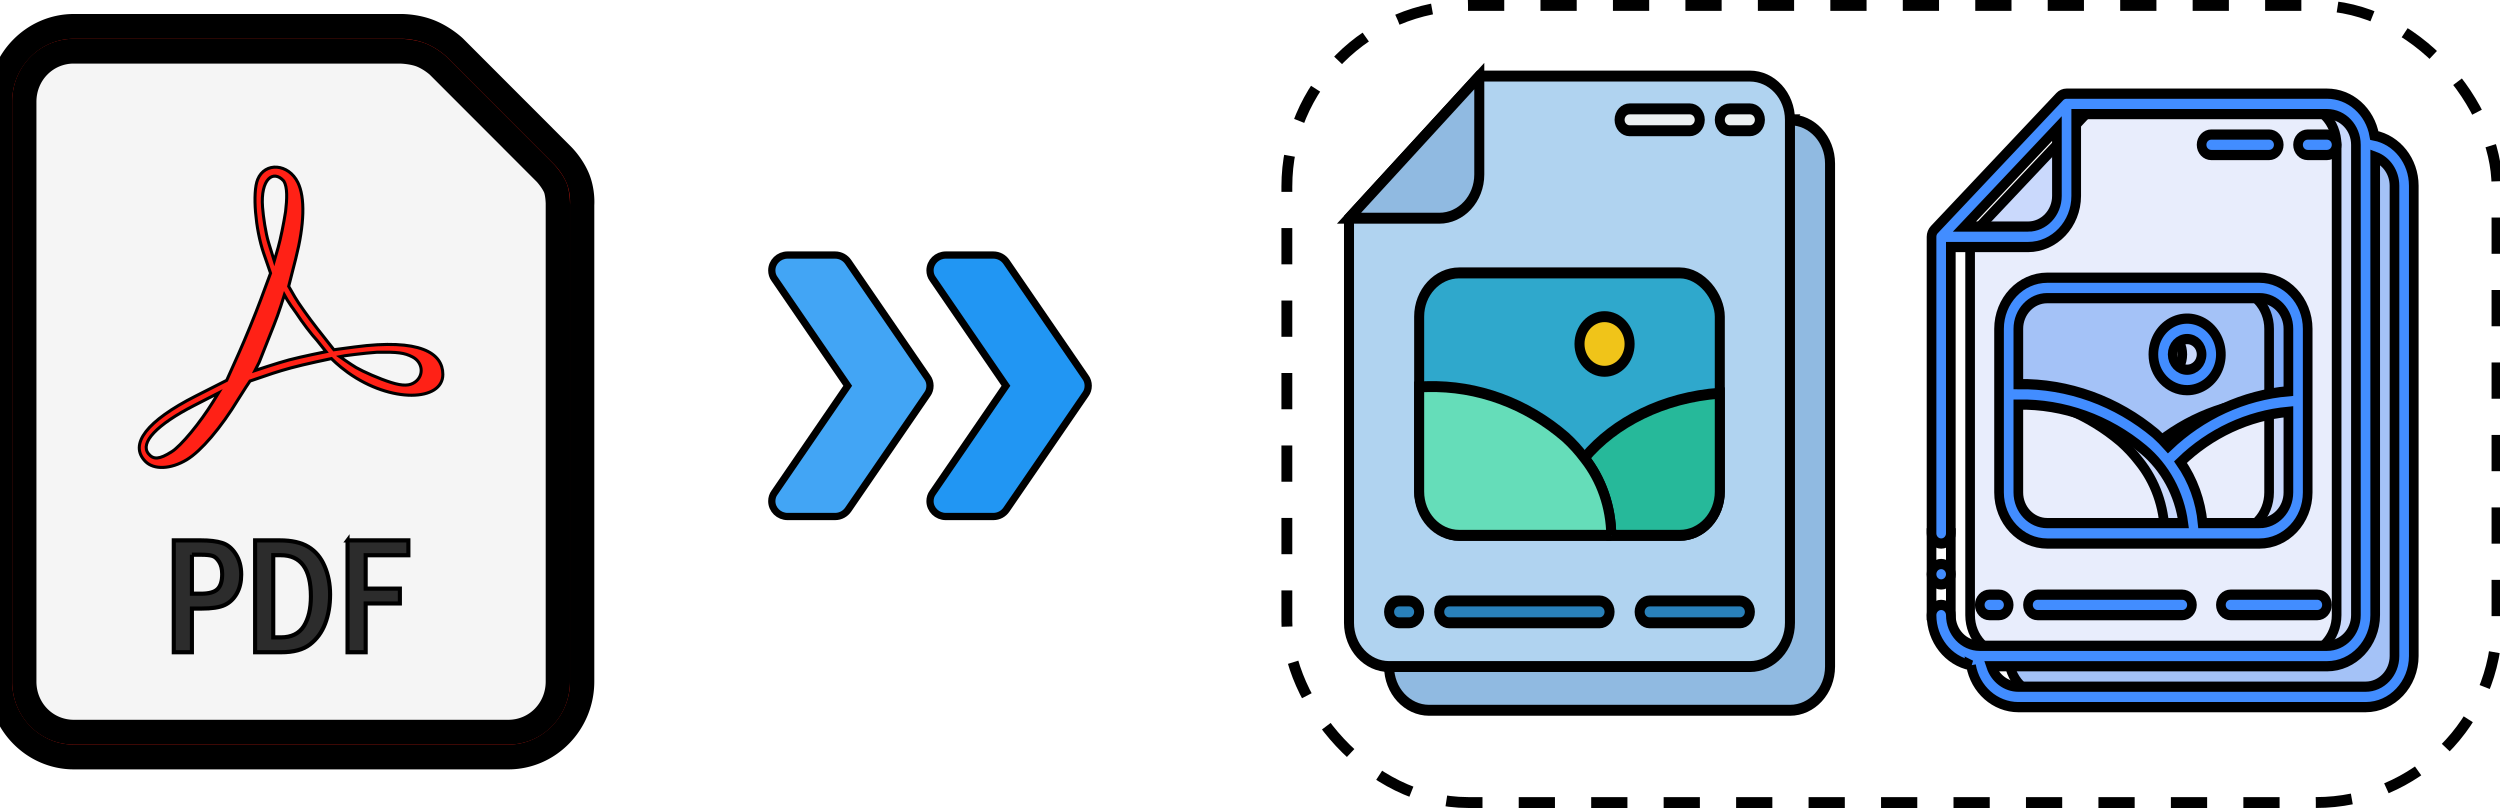
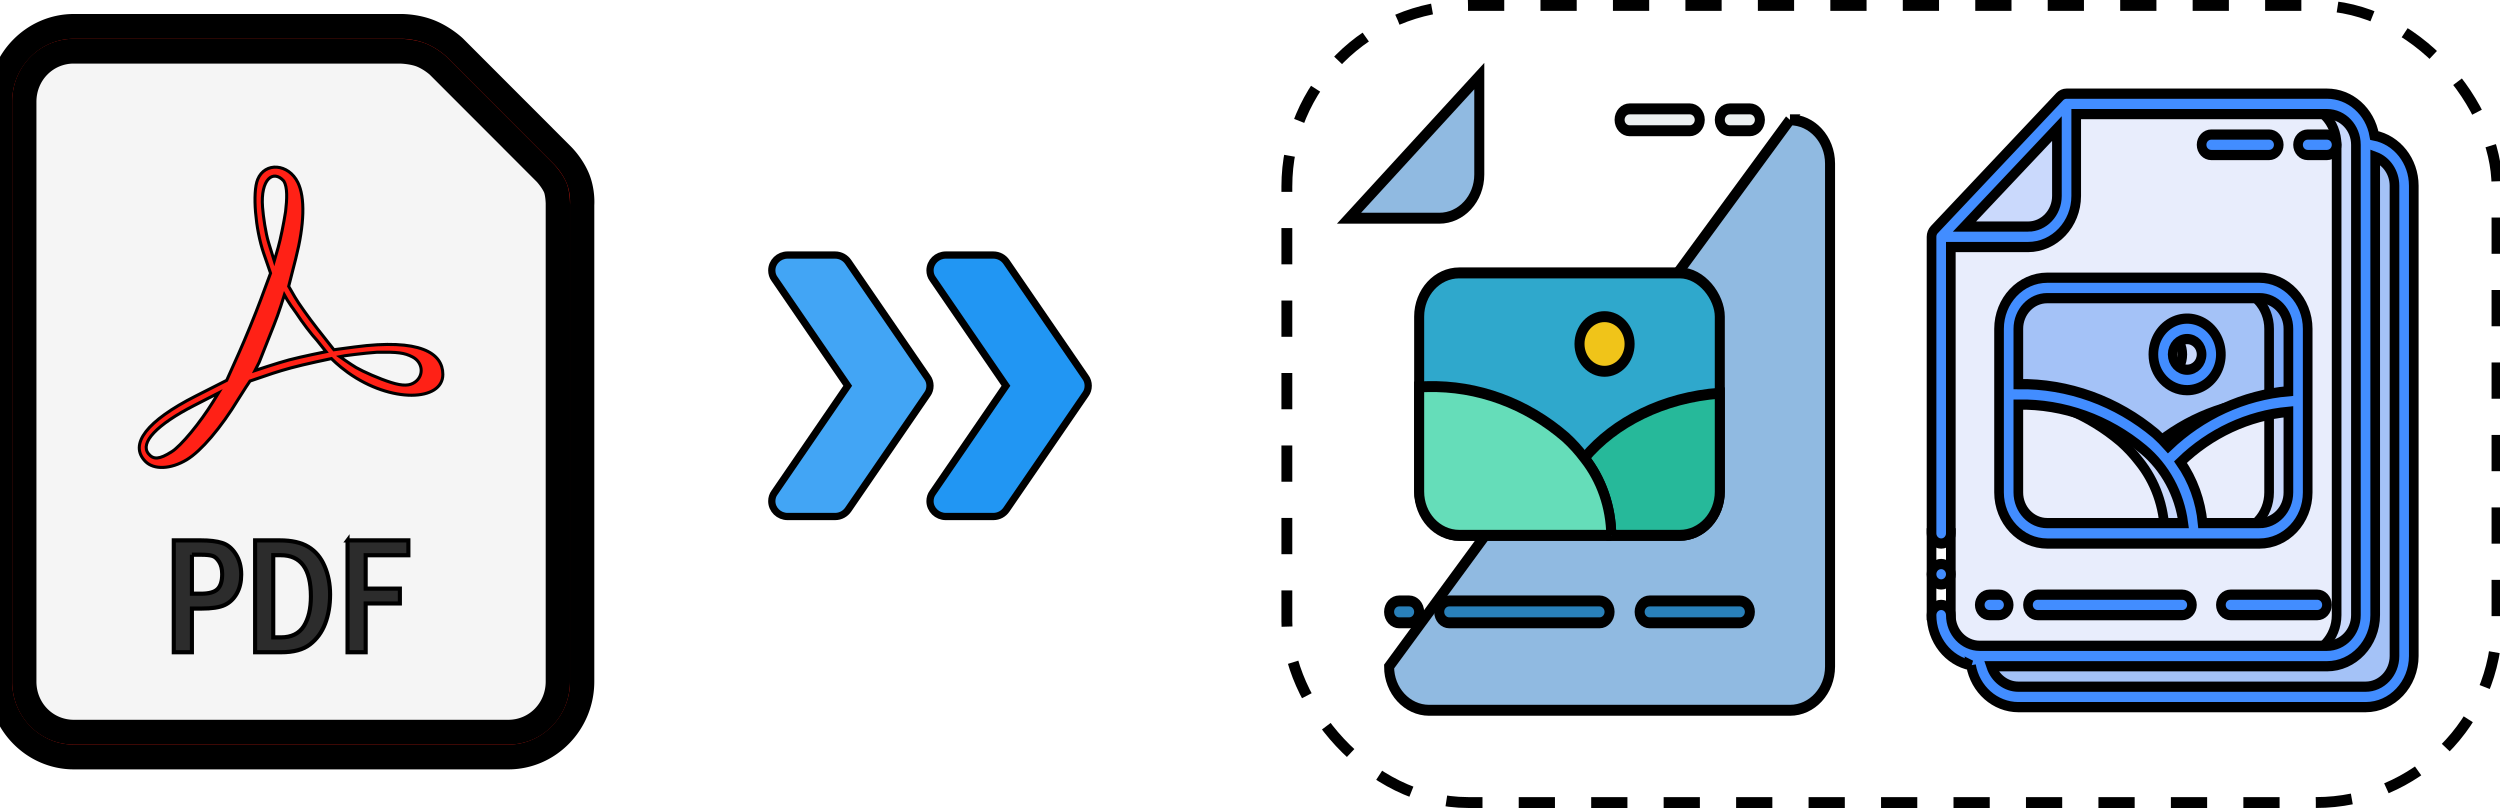
<svg xmlns="http://www.w3.org/2000/svg" width="345" height="112">
  <g>
    <title>background</title>
    <rect x="-1" y="-1" width="347" height="114" id="canvas_background" fill="none" />
    <g id="canvasGrid" display="none">
      <rect id="svg_1" width="577" height="400" x="1" y="1" stroke-width="0" fill="url(#gridpattern)" />
    </g>
  </g>
  <g>
    <title>Layer 1</title>
    <defs>
      <clipPath clipPathUnits="userSpaceOnUse" id="svg_28">
        <rect id="svg_29" width="68.688" height="67.886" x="-74.034" y="141.449" stroke-dashoffset="0" stroke-miterlimit="4" stroke-linejoin="round" fill-rule="nonzero" fill="#000000" />
      </clipPath>
      <filter height="200%" width="200%" y="-50%" x="-50%" id="svg_2_blur">
        <feGaussianBlur stdDeviation="0" in="SourceGraphic" />
      </filter>
    </defs>
    <g stroke="null" id="svg_31">
      <g stroke="null" id="svg_17" transform="matrix(1.067,0,0,1.089,112.239,106.184) ">
        <g stroke="null" id="svg_18" transform="matrix(1.484,0,0,1.484,17.472,-90.244) ">
          <g stroke="null" id="svg_19">
            <path stroke="null" d="m-76.214,-2.64c-3.552,0 -6.443,2.893 -6.443,6.445l0,49.498c0,3.552 2.891,6.445 6.443,6.445l37.85,0c3.552,0 6.443,-2.893 6.443,-6.445l0,-40.701c0,0 0.101,-1.192 -0.416,-2.352c-0.485,-1.087 -1.275,-1.844 -1.275,-1.844a1.058,1.058 0 0 0 -0.006,-0.008l-9.391,-9.211a1.058,1.058 0 0 0 -0.016,-0.016c0,0 -0.802,-0.763 -1.99,-1.273c-1.399,-0.601 -2.842,-0.537 -2.842,-0.537l0.021,-0.002l-28.379,0z" id="svg_26" stroke-dashoffset="0" stroke-miterlimit="4" stroke-linejoin="round" stroke-linecap="round" stroke-width="2.117" fill-rule="nonzero" fill="#ff2116" clip-rule="nonzero" />
            <path stroke="null" d="m-76.214,-0.523l28.379,0a1.058,1.058 0 0 0 0.021,0c0,0 1.135,0.011 1.965,0.367c0.799,0.343 1.365,0.862 1.369,0.865c0,0 0.004,0.004 0.004,0.004l9.367,9.189c0,0 0.564,0.596 0.838,1.209c0.221,0.495 0.234,1.4 0.234,1.4a1.058,1.058 0 0 0 -0.002,0.045l0,40.746c0,2.416 -1.91,4.328 -4.326,4.328l-37.85,0c-2.416,0 -4.326,-1.912 -4.326,-4.328l0,-49.498c0,-2.416 1.91,-4.328 4.326,-4.328l0,-0z" id="svg_25" stroke-dashoffset="0" stroke-miterlimit="4" stroke-linejoin="round" stroke-linecap="round" stroke-width="2.117" fill-rule="nonzero" fill="#f5f5f5" clip-rule="nonzero" />
            <path stroke="null" d="m-69.989,34.506c-1.457,-1.457 0.119,-3.458 4.396,-5.584l2.691,-1.337l1.048,-2.294c0.577,-1.262 1.437,-3.32 1.913,-4.575l0.864,-2.281l-0.595,-1.688c-0.732,-2.075 -0.993,-5.194 -0.529,-6.316c0.629,-1.519 2.69,-1.363 3.506,0.265c0.637,1.272 0.572,3.575 -0.183,6.479l-0.619,2.381l0.545,0.926c0.3,0.509 1.176,1.719 1.948,2.687l1.449,1.803l1.803,-0.235c5.729,-0.748 7.691,0.523 7.691,2.345c0,2.299 -4.498,2.489 -8.276,-0.164c-0.85,-0.597 -1.434,-1.19 -1.434,-1.19c0,0 -2.367,0.482 -3.532,0.796c-1.203,0.324 -1.803,0.527 -3.565,1.122c0,0 -0.618,0.898 -1.021,1.55c-1.499,2.428 -3.248,4.44 -4.498,5.172c-1.399,0.82 -2.866,0.876 -3.604,0.137zm2.286,-0.817c0.819,-0.506 2.476,-2.466 3.623,-4.286l0.464,-0.737l-2.115,1.063c-3.267,1.642 -4.761,3.19 -3.984,4.127c0.437,0.526 0.959,0.482 2.011,-0.168zm21.218,-5.956c0.801,-0.561 0.685,-1.691 -0.221,-2.147c-0.705,-0.355 -1.273,-0.428 -3.103,-0.401c-1.125,0.077 -2.934,0.303 -3.24,0.372c0,0 0.994,0.687 1.435,0.939c0.587,0.335 2.015,0.958 3.057,1.277c1.028,0.315 1.622,0.281 2.073,-0.041l0,0zm-8.532,-3.546c-0.485,-0.51 -1.309,-1.573 -1.832,-2.363c-0.684,-0.896 -1.026,-1.529 -1.026,-1.529c0,0 -0.5,1.607 -0.909,2.574l-1.279,3.161l-0.371,0.717c0,0 1.971,-0.646 2.974,-0.908c1.062,-0.277 3.218,-0.701 3.218,-0.701l-0.775,-0.95zm-2.749,-11.026c0.124,-1.038 0.176,-2.073 -0.157,-2.596c-0.925,-1.011 -2.041,-0.168 -1.852,2.235c0.064,0.808 0.264,2.19 0.533,3.042l0.488,1.549l0.344,-1.166c0.189,-0.642 0.479,-2.02 0.644,-3.064z" id="svg_24" stroke-width="0.265" fill="#ff2116" />
            <g stroke="null" id="svg_20">
              <path stroke="null" id="svg_23" d="m-67.512,41.251l2.365,0q1.134,0 1.84,0.217q0.707,0.21 1.189,0.945q0.483,0.728 0.483,1.756q0,0.945 -0.392,1.623q-0.392,0.679 -1.057,0.98q-0.658,0.301 -2.029,0.301l-0.819,0l0,3.729l-1.581,0l0,-9.551zm1.581,1.224l0,3.331l0.784,0q1.05,0 1.448,-0.392q0.406,-0.392 0.406,-1.273q0,-0.658 -0.266,-1.064q-0.266,-0.413 -0.588,-0.504q-0.315,-0.098 -1.001,-0.098l-0.784,0z" stroke-width="0.358px" fill="#2c2c2c" />
              <path stroke="null" id="svg_22" d="m-60.424,41.251l2.148,0q1.56,0 2.491,0.553q0.938,0.553 1.413,1.644q0.483,1.092 0.483,2.421q0,1.399 -0.434,2.498q-0.427,1.092 -1.315,1.763q-0.882,0.672 -2.519,0.672l-2.267,0l0,-9.551zm1.581,1.266l0,7.018l0.658,0q1.378,0 2.001,-0.952q0.623,-0.959 0.623,-2.554q0,-3.513 -2.624,-3.513l-0.658,0z" stroke-width="0.358px" fill="#2c2c2c" />
              <path stroke="null" id="svg_21" d="m-52.37,41.251l5.304,0l0,1.266l-3.722,0l0,2.855l2.981,0l0,1.266l-2.981,0l0,4.163l-1.581,0l0,-9.551z" stroke-width="0.358px" fill="#2c2c2c" />
            </g>
          </g>
        </g>
      </g>
    </g>
    <g id="svg_123" stroke="null">
      <g id="svg_114" fill="none" fill-rule="evenodd" transform="matrix(1.331,0,0,1.411,149.851,272.015) " stroke="null">
        <g id="svg_115" fill-rule="nonzero" stroke="null">
          <path id="svg_120" d="m132.679,-178.621l0,46c0,2.209 -1.791,4 -4,4l-36,0c-2.209,0 -4,-1.791 -4,-4l0,-37l9,0c2.209,0 4,-1.791 4,-4l0,-9l27,0c2.209,0 4,1.791 4,4z" fill="#e8edfc" stroke="null" />
          <path id="svg_116" d="m128.679,-182.621l-3,0c2.209,0 4,1.791 4,4l0,46c0,2.209 -1.791,4 -4,4l3,0c2.209,0 4,-1.791 4,-4l0,-46c0,-2.209 -1.791,-4 -4,-4z" fill="#cad9fc" stroke="null" />
          <path id="Shape" d="m136.679,-174.621l0,46c0,2.209 -1.791,4 -4,4l-36,0c-2.209,0 -4,-1.791 -4,-4l36,0c2.209,0 4,-1.791 4,-4l0,-46c2.209,0 4,1.791 4,4z" fill="#a4c2f7" stroke="null" />
          <path id="Shape" d="m101.679,-182.621l0,9c0,2.209 -1.791,4 -4,4l-9,0l13,-13z" fill="#cad9fc" stroke="null" />
          <path id="Shape" d="m125.679,-160.621l0,7c-5.62,0.38 -10.51,2.64 -13.51,5.93c-0.568,-0.695 -1.201,-1.335 -1.89,-1.91c-3.912,-3.096 -8.782,-4.73 -13.77,-4.62c-0.28,0 -0.55,0.01 -0.83,0.02l0,-6.42c0,-2.209 1.791,-4 4,-4l22,0c2.209,0 4,1.791 4,4z" fill="#a4c2f7" stroke="null" />
          <path id="Shape" d="m121.679,-164.621l-3,0c2.209,0 4,1.791 4,4l0,7c-4.34,0.219 -8.506,1.775 -11.927,4.455c0.508,0.456 0.982,0.949 1.417,1.475c3,-3.29 7.89,-5.55 13.51,-5.93l0,-7c0,-2.209 -1.791,-4 -4,-4z" fill="#7facfa" stroke="null" />
          <path id="Shape" d="m114.849,-140.621l-15.17,0c-2.209,0 -4,-1.791 -4,-4l0,-9.58c0.28,-0.01 0.55,-0.02 0.83,-0.02c4.988,-0.11 9.858,1.524 13.77,4.62c0.689,0.575 1.322,1.215 1.89,1.91c1.698,1.967 2.647,4.471 2.68,7.07z" fill="#e8edfc" stroke="null" />
          <path id="Shape" d="m112.169,-147.691c-0.568,-0.695 -1.201,-1.335 -1.89,-1.91c-3.912,-3.096 -8.782,-4.73 -13.77,-4.62c-0.28,0 -0.55,0.01 -0.83,0.02l0,0.08c4.237,0.288 8.285,1.865 11.6,4.52c0.689,0.575 1.322,1.215 1.89,1.91c1.698,1.967 2.647,4.471 2.68,7.07l3,0c-0.033,-2.599 -0.982,-5.103 -2.68,-7.07z" fill="#cad9fc" stroke="null" />
          <path id="Shape" d="m125.679,-153.621l0,9c0,2.209 -1.791,4 -4,4l-6.83,0c-0.033,-2.599 -0.982,-5.103 -2.68,-7.07c3,-3.29 7.89,-5.55 13.51,-5.93z" fill="#e8edfc" stroke="null" />
          <path id="Shape" d="m122.679,-153.207l0,8.586c0,2.209 -1.791,4 -4,4l3,0c2.209,0 4,-1.791 4,-4l0,-9c-1.008,0.075 -2.01,0.213 -3,0.414z" fill="#cad9fc" stroke="null" />
          <circle id="svg_119" cx="114.179" cy="-158.121" fill="#e8edfc" r="2.5" stroke="null" />
          <path id="Shape" d="m114.179,-160.621c-0.542,0.002 -1.069,0.181 -1.5,0.511c0.629,0.468 1,1.205 1,1.989s-0.371,1.521 -1,1.989c0.869,0.661 2.066,0.683 2.957,0.052c0.892,-0.63 1.271,-1.766 0.937,-2.805c-0.334,-1.04 -1.303,-1.742 -2.395,-1.736z" fill="#cad9fc" stroke="null" />
-           <path id="Shape" d="m92.679,-128.621c0,2.209 1.791,4 4,4l3,0c-2.209,0 -4,-1.791 -4,-4c-2.209,0 -4,-1.791 -4,-4l0,-37l13,-13l-3,0l-13,13l0,37c0,2.209 1.791,4 4,4z" fill="#fff" stroke="null" />
          <path id="svg_118" d="m87.679,-140.621l2,0l0,8l-2,0l0,-8z" fill="#fff" stroke="null" />
          <g fill="#428dff" id="svg_122" stroke="null">
            <circle id="svg_117" cx="88.679" cy="-136.621" r="1" stroke="null" />
            <path id="Shape" d="m91.771,-127.713c0.437,2.368 2.5,4.088 4.908,4.092l36,0c2.76,-0.003 4.997,-2.24 5,-5l0,-46c-0.004,-2.408 -1.724,-4.471 -4.092,-4.908c-0.437,-2.368 -2.5,-4.088 -4.908,-4.092l-27,0c-0.265,0 -0.52,0.105 -0.707,0.293l-13,13c-0.188,0.187 -0.293,0.442 -0.293,0.707l0,29c0,0.552 0.448,1 1,1s1,-0.448 1,-1l0,-28l8,0c2.76,-0.003 4.997,-2.24 5,-5l0,-8l26,0c1.657,0 3,1.343 3,3l0,46c0,1.657 -1.343,3 -3,3l-36,0c-1.657,0 -3,-1.343 -3,-3c0,-0.552 -0.448,-1 -1,-1s-1,0.448 -1,1c0.004,2.408 1.724,4.471 4.092,4.908zm5.908,-42.908l-6.586,0l9.586,-9.586l0,6.586c0,1.657 -1.343,3 -3,3zm36,38l0,-44.816c1.194,0.422 1.995,1.549 2,2.816l0,46c0,1.657 -1.343,3 -3,3l-36,0c-1.267,-0.005 -2.394,-0.806 -2.816,-2l34.816,0c2.76,-0.003 4.997,-2.24 5,-5z" stroke="null" />
            <path id="Shape" d="m122.679,-177.621c0.552,0 1,-0.448 1,-1s-0.448,-1 -1,-1l-6,0c-0.552,0 -1,0.448 -1,1s0.448,1 1,1l6,0z" stroke="null" />
            <path id="Shape" d="m129.679,-178.621c0,-0.552 -0.448,-1 -1,-1l-2,0c-0.552,0 -1,0.448 -1,1s0.448,1 1,1l2,0c0.552,0 1,-0.448 1,-1z" stroke="null" />
            <path id="Shape" d="m93.679,-134.621c-0.552,0 -1,0.448 -1,1s0.448,1 1,1l1,0c0.552,0 1,-0.448 1,-1s-0.448,-1 -1,-1l-1,0z" stroke="null" />
            <path id="Shape" d="m118.679,-134.621c-0.552,0 -1,0.448 -1,1s0.448,1 1,1l9,0c0.552,0 1,-0.448 1,-1s-0.448,-1 -1,-1l-9,0z" stroke="null" />
            <path id="Shape" d="m98.679,-134.621c-0.552,0 -1,0.448 -1,1s0.448,1 1,1l15,0c0.552,0 1,-0.448 1,-1s-0.448,-1 -1,-1l-15,0z" stroke="null" />
            <path id="Shape" d="m94.679,-160.621l0,16c0.003,2.76 2.24,4.997 5,5l22,0c2.76,-0.003 4.997,-2.24 5,-5l0,-16c-0.003,-2.76 -2.24,-4.997 -5,-5l-22,0c-2.76,0.003 -4.997,2.24 -5,5zm2,16l0,-8.593c4.693,-0.067 9.267,1.48 12.956,4.382c2.263,1.777 3.75,4.361 4.149,7.211l-14.105,0c-1.657,0 -3,-1.343 -3,-3zm25,3l-5.893,0c-0.214,-2.159 -1.006,-4.219 -2.294,-5.965c3.088,-2.823 7.019,-4.552 11.187,-4.921l0,7.886c0,1.657 -1.343,3 -3,3zm3,-19l0,6.1c-4.631,0.383 -9.009,2.274 -12.463,5.384c-0.407,-0.433 -0.839,-0.842 -1.292,-1.227c-4.051,-3.204 -9.081,-4.917 -14.245,-4.85l0,-5.407c0,-1.657 1.343,-3 3,-3l22,0c1.657,0 3,1.343 3,3z" stroke="null" />
            <path id="Shape" d="m114.179,-154.621c1.416,0 2.692,-0.853 3.234,-2.161s0.242,-2.813 -0.759,-3.814s-2.506,-1.3 -3.814,-0.759s-2.161,1.818 -2.161,3.234c0,1.933 1.567,3.5 3.5,3.5zm0,-5c0.828,0 1.5,0.672 1.5,1.5s-0.672,1.5 -1.5,1.5s-1.5,-0.672 -1.5,-1.5s0.672,-1.5 1.5,-1.5z" stroke="null" />
          </g>
        </g>
      </g>
    </g>
    <g id="svg_106" stroke="null">
      <g id="svg_105" fill="none" fill-rule="evenodd" transform="matrix(1.383,0,0,1.509,148.972,261.119) " stroke="null">
        <g id="svg_104" fill-rule="nonzero" stroke="null">
          <path id="svg_91" d="m70.891,-162.084c2.209,0 4,1.791 4,4l0,46c0,2.209 -1.791,4 -4,4l-36,0c-2.209,0 -4,-1.791 -4,-4l40,-50z" fill="#90bae1" stroke="null" />
-           <path id="svg_92" d="m39.891,-166.084l27,0c2.209,0 4,1.791 4,4l0,46c0,2.209 -1.791,4 -4,4l-36,0c-2.209,0 -4,-1.791 -4,-4l0,-37l13,-13z" fill="#b0d3f0" stroke="null" />
          <path id="svg_93" d="m60.891,-161.084l-6,0c-0.552,0 -1,-0.448 -1,-1s0.448,-1 1,-1l6,0c0.552,0 1,0.448 1,1s-0.448,1 -1,1z" fill="#ecf0f1" stroke="null" />
          <path id="svg_94" d="m66.891,-161.084l-2,0c-0.552,0 -1,-0.448 -1,-1s0.448,-1 1,-1l2,0c0.552,0 1,0.448 1,1s-0.448,1 -1,1z" fill="#ecf0f1" stroke="null" />
          <path id="svg_95" d="m39.891,-166.084l0,9c0,2.209 -1.791,4 -4,4l-9,0l13,-13z" fill="#90bae1" stroke="null" />
          <g fill="#2980ba" id="svg_99" stroke="null">
            <path id="svg_96" d="m32.891,-116.084l-1,0c-0.552,0 -1,-0.448 -1,-1s0.448,-1 1,-1l1,0c0.552,0 1,0.448 1,1s-0.448,1 -1,1z" stroke="null" />
            <path id="svg_97" d="m65.891,-116.084l-9,0c-0.552,0 -1,-0.448 -1,-1s0.448,-1 1,-1l9,0c0.552,0 1,0.448 1,1s-0.448,1 -1,1z" stroke="null" />
            <path id="svg_98" d="m51.891,-116.084l-15,0c-0.552,0 -1,-0.448 -1,-1s0.448,-1 1,-1l15,0c0.552,0 1,0.448 1,1s-0.448,1 -1,1z" stroke="null" />
          </g>
          <rect id="svg_100" fill="#2fa8cc" height="24" rx="4" width="30" x="33.891" y="-148.084" stroke="null" />
          <circle id="svg_101" cx="52.391" cy="-141.584" fill="#f0c419" r="2.5" stroke="null" />
          <path id="svg_102" d="m63.891,-137.084l0,9c0,2.209 -1.791,4 -4,4l-6.83,0c-0.033,-2.599 -0.982,-5.103 -2.68,-7.07c3,-3.29 7.89,-5.55 13.51,-5.93z" fill="#26b99a" stroke="null" />
          <path id="svg_103" d="m53.061,-124.084l-15.17,0c-2.209,0 -4,-1.791 -4,-4l0,-9.58c0.28,-0.01 0.55,-0.02 0.83,-0.02c4.988,-0.11 9.858,1.524 13.77,4.62c0.689,0.575 1.322,1.215 1.89,1.91c1.698,1.967 2.647,4.471 2.68,7.07z" fill="#65ddb9" stroke="null" />
        </g>
      </g>
    </g>
    <g stroke="null" id="svg_146">
      <path stroke="null" d="m128.34,53.238c0,0.424 -0.131,0.849 -0.371,1.167l-10.917,15.919c-0.393,0.573 -1.048,0.955 -1.812,0.955l-6.55,0c-1.201,0 -2.183,-0.955 -2.183,-2.122c0,-0.425 0.131,-0.849 0.371,-1.168l10.109,-14.752l-10.109,-14.752c-0.24,-0.318 -0.371,-0.743 -0.371,-1.167c0,-1.168 0.983,-2.123 2.183,-2.123l6.55,0c0.764,0 1.419,0.382 1.812,0.955l10.917,15.919c0.24,0.318 0.371,0.743 0.371,1.168zm0,0" fill="#42a5f5" id="svg_144" />
      <path stroke="null" d="m150.174,53.238c0,0.424 -0.131,0.849 -0.371,1.167l-10.916,15.919c-0.393,0.573 -1.048,0.955 -1.812,0.955l-6.55,0c-1.201,0 -2.184,-0.955 -2.184,-2.122c0,-0.425 0.131,-0.849 0.371,-1.168l10.109,-14.752l-10.109,-14.752c-0.24,-0.318 -0.371,-0.743 -0.371,-1.167c0,-1.168 0.983,-2.123 2.184,-2.123l6.55,0c0.764,0 1.419,0.382 1.812,0.955l10.916,15.919c0.24,0.318 0.371,0.743 0.371,1.168zm0,0" fill="#2196f3" id="svg_145" />
    </g>
    <rect filter="url(#svg_2_blur)" rx="25" stroke-dasharray="5,5" id="svg_2" height="110" width="167" y="0.75" x="177.586" stroke-width="1.5" stroke="#000" fill="none" />
  </g>
</svg>